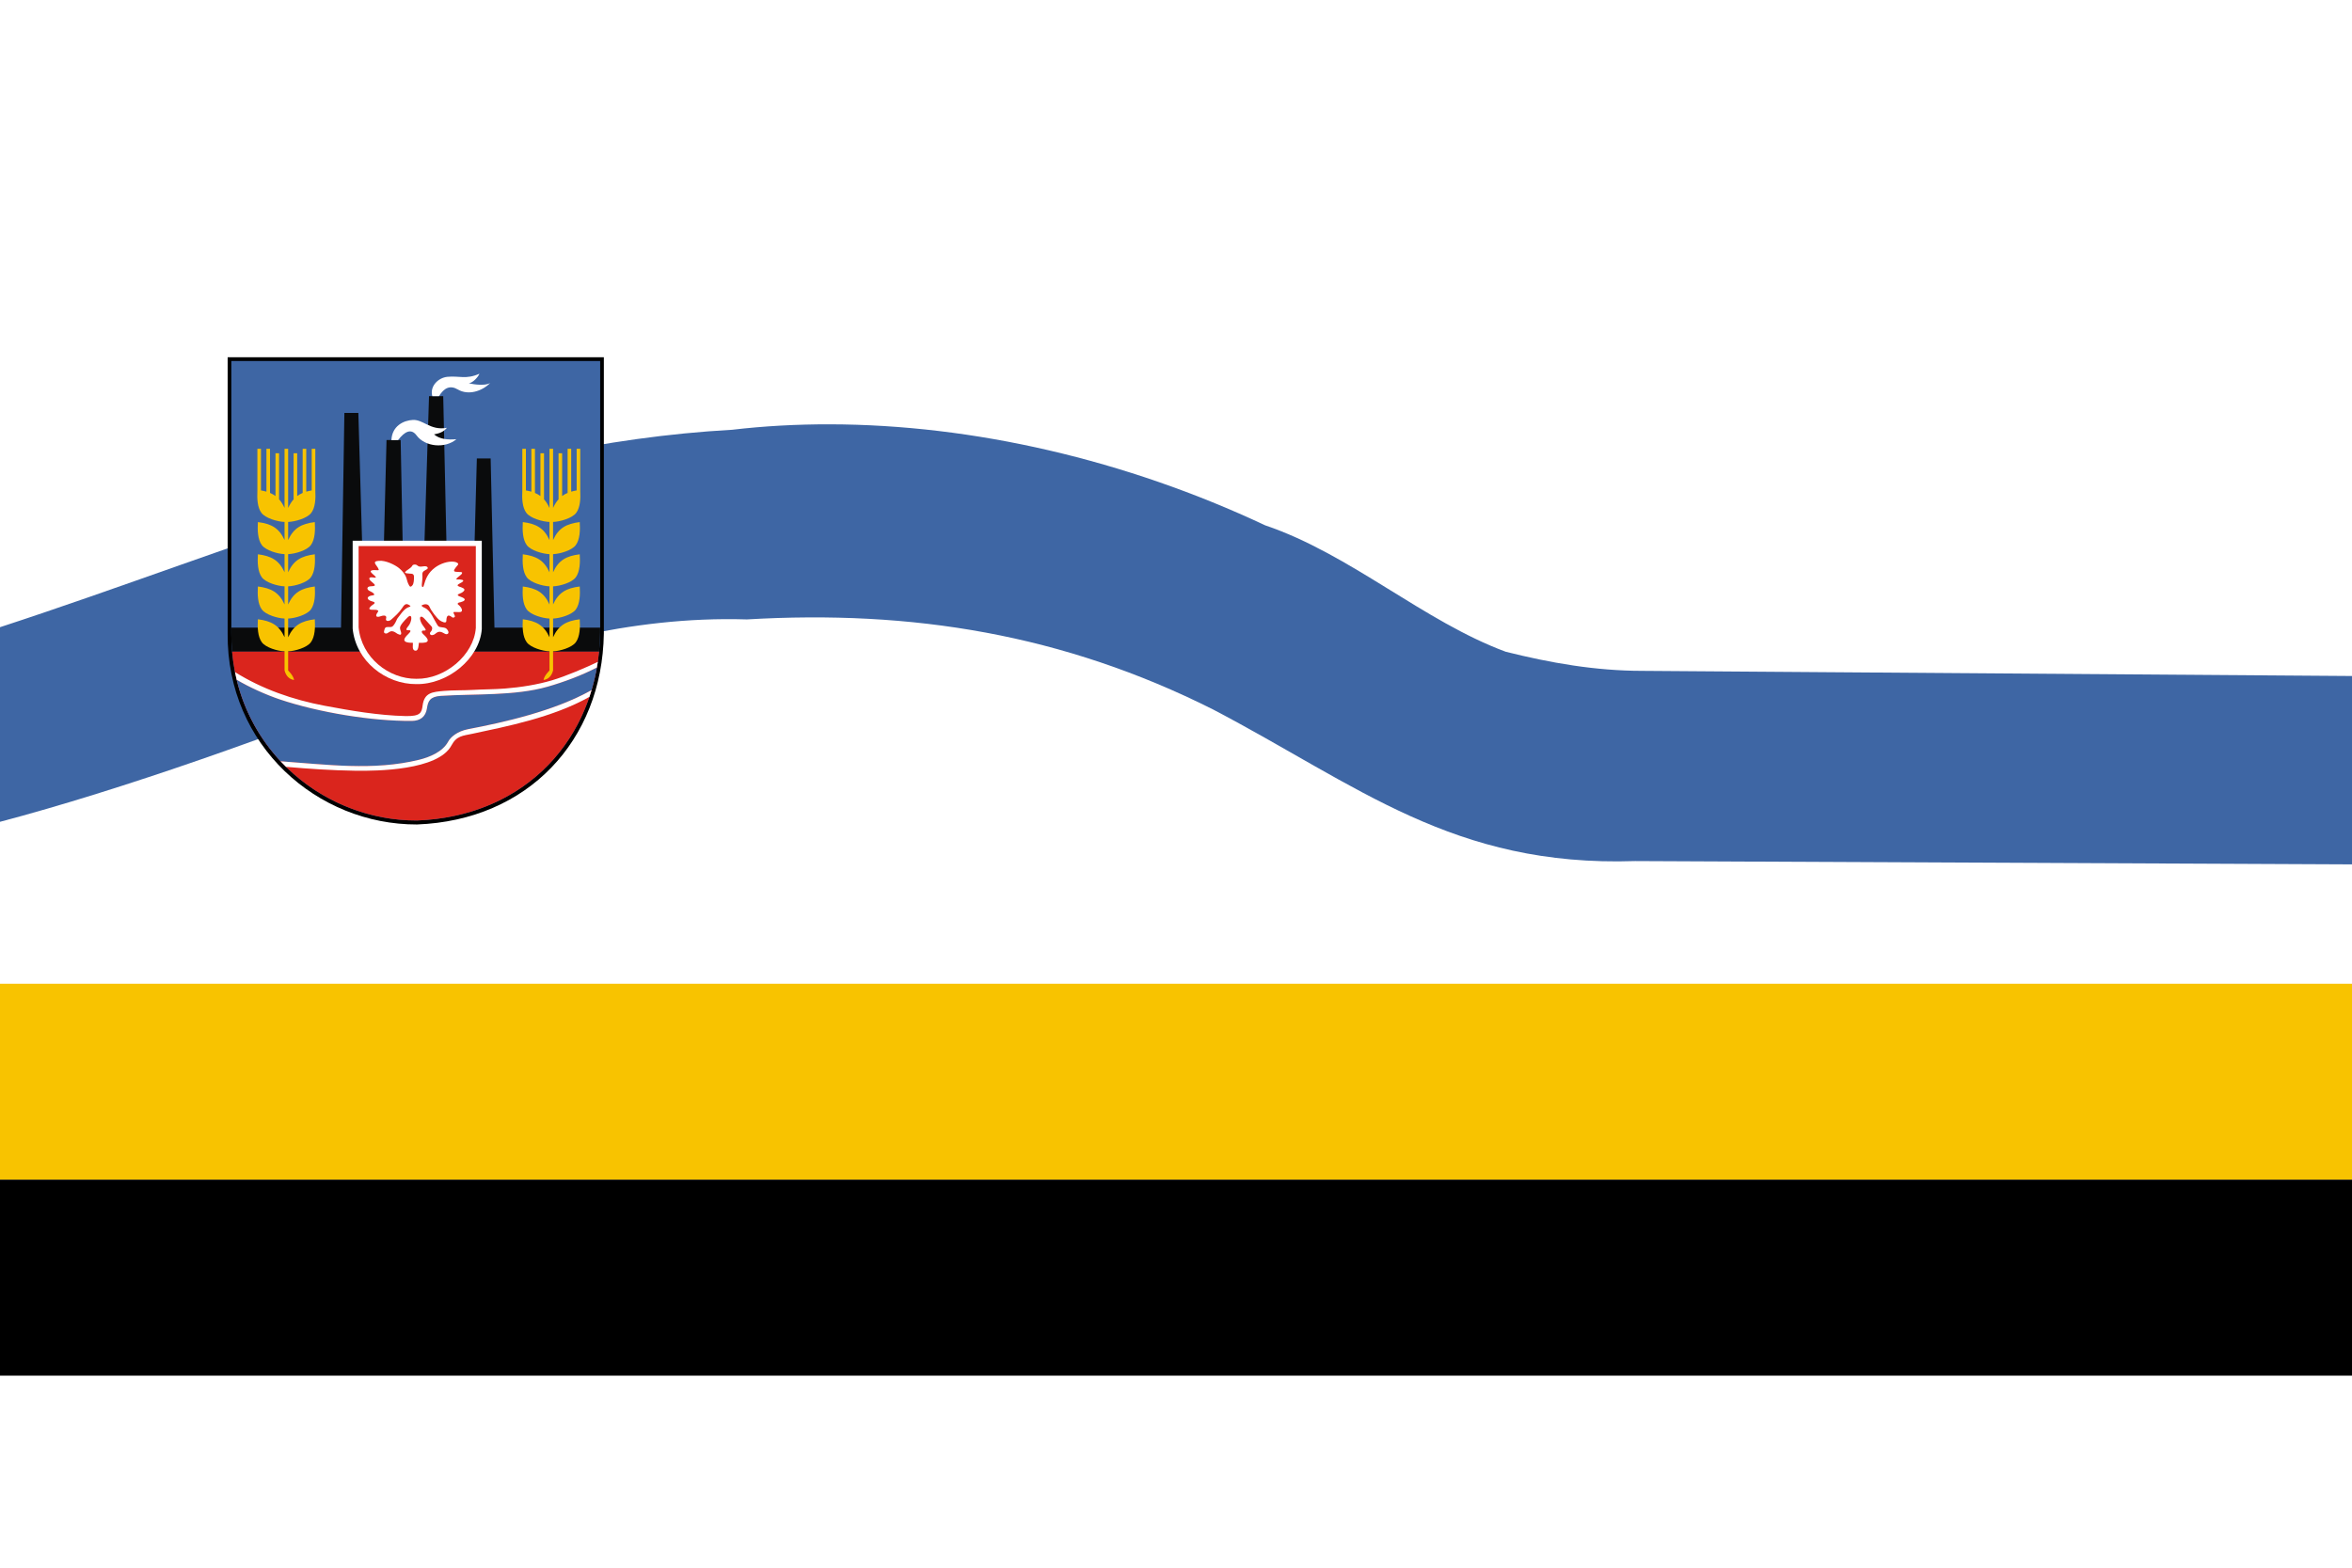
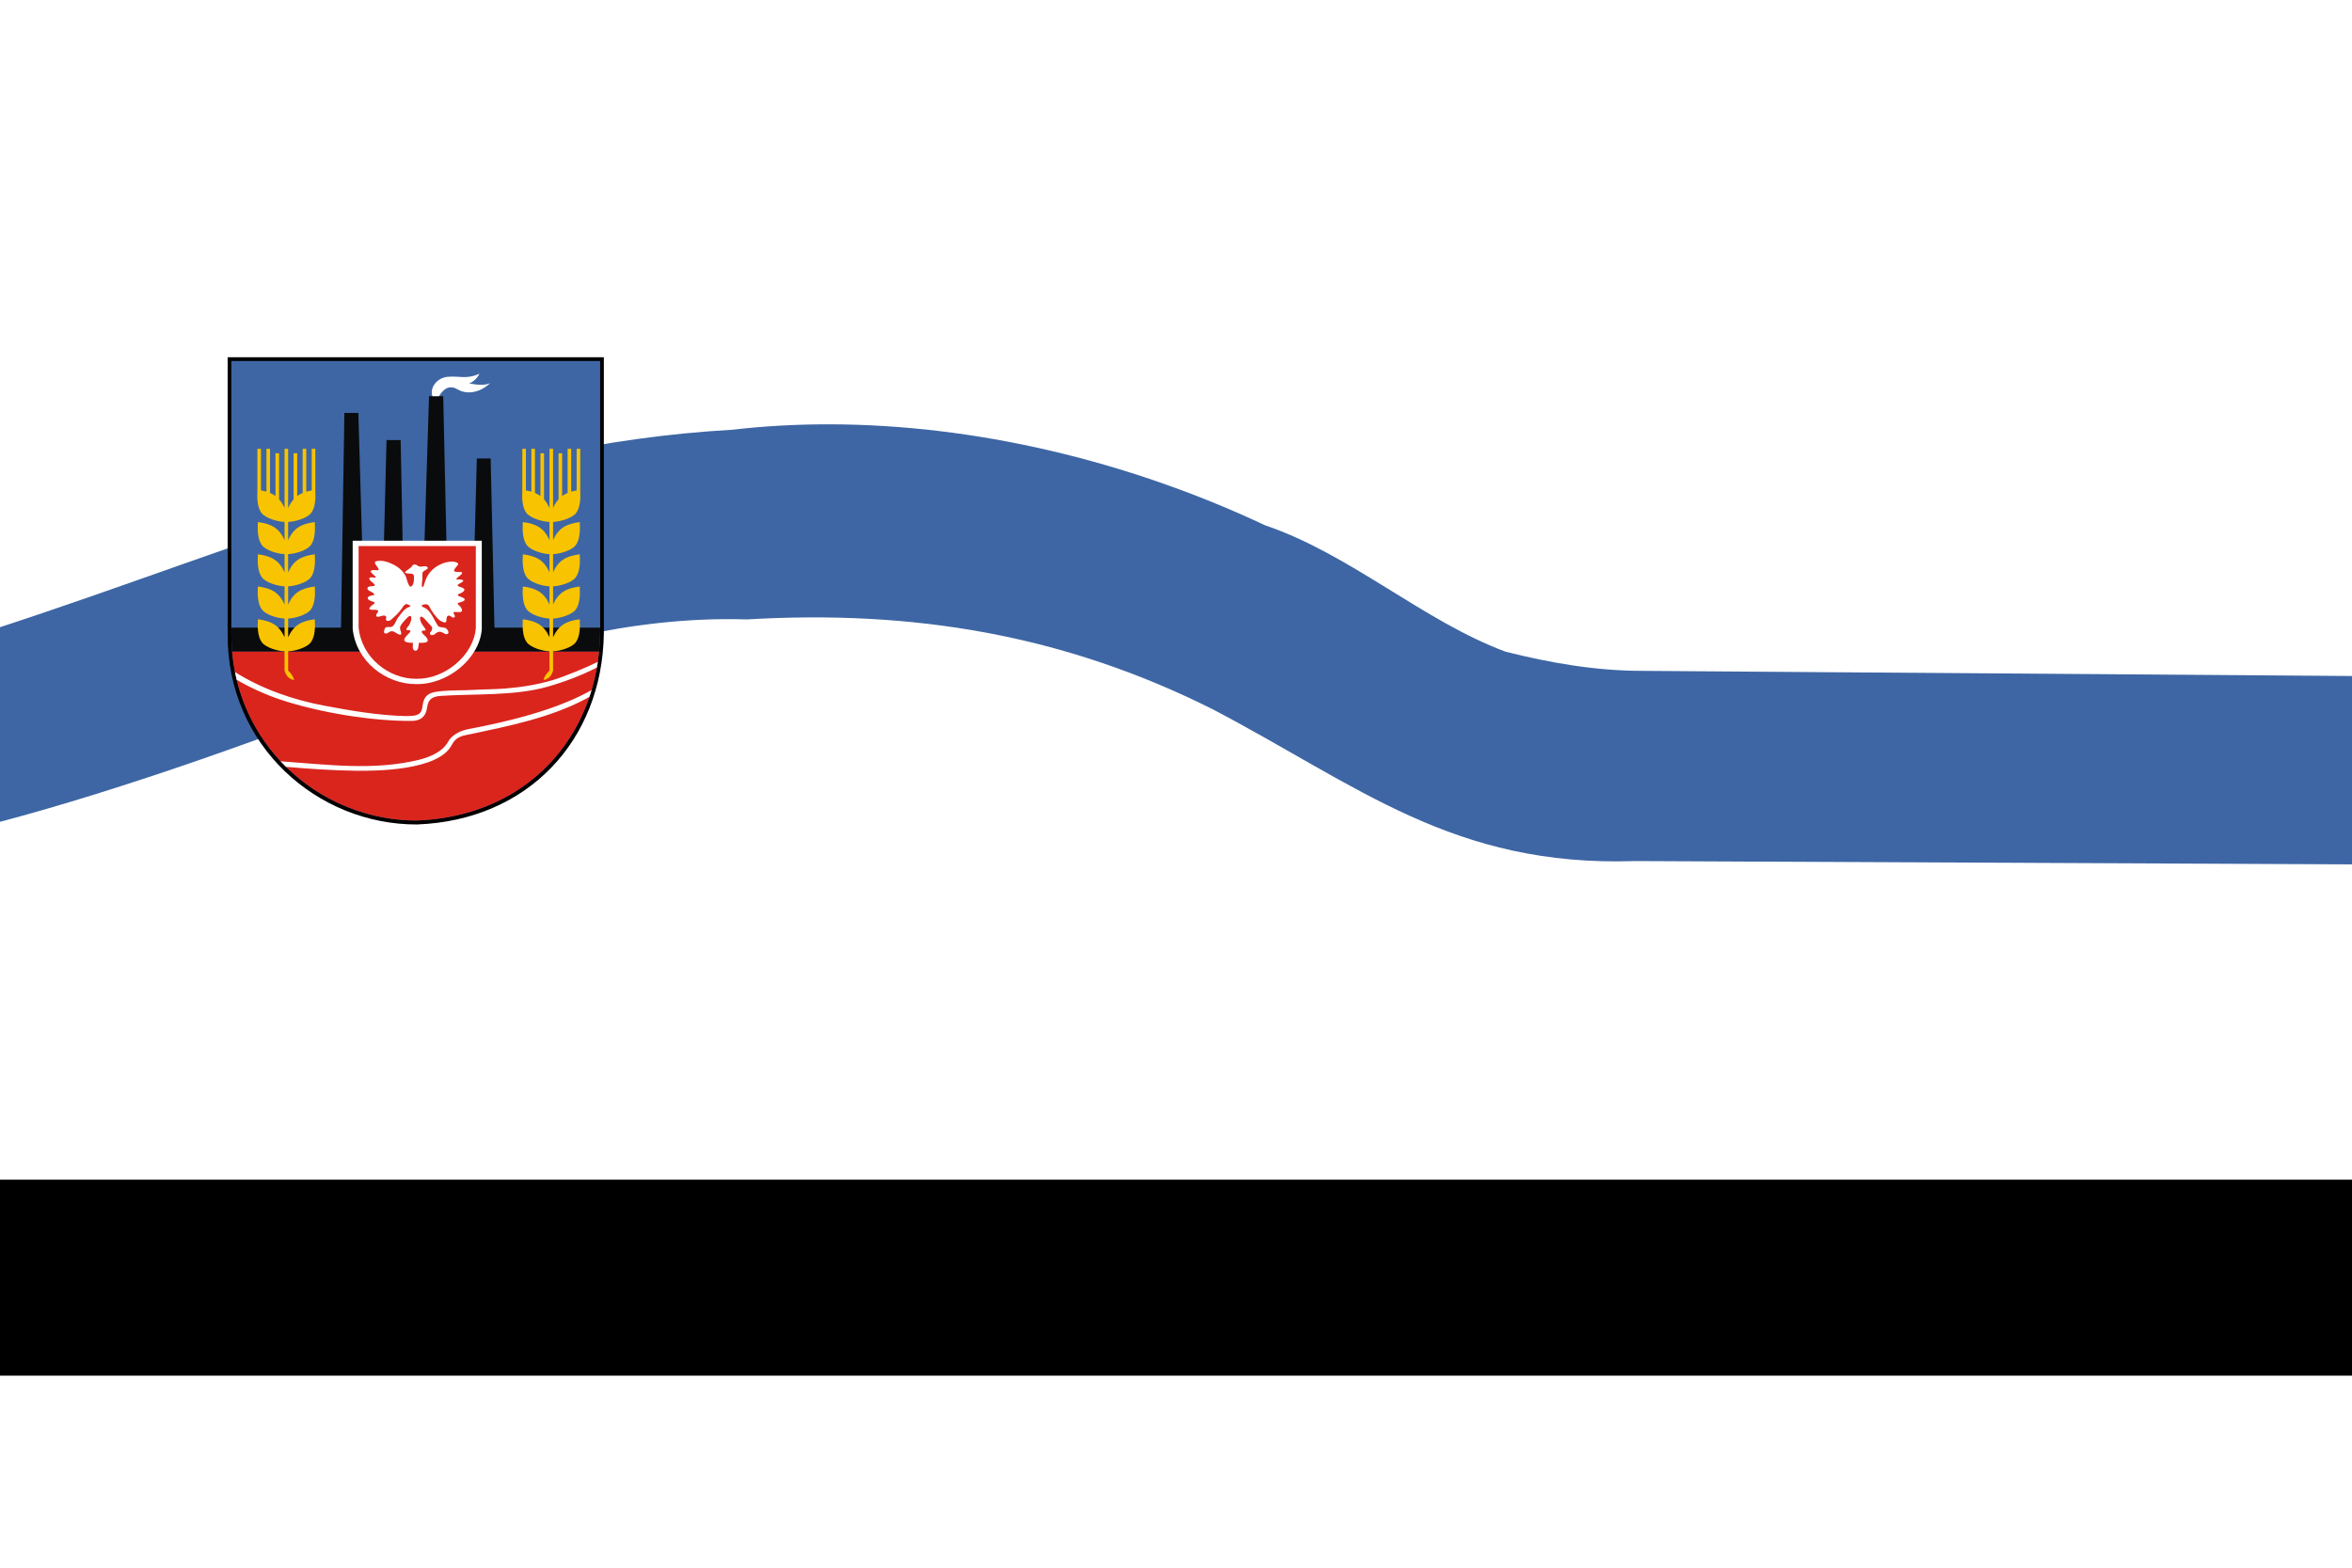
<svg xmlns="http://www.w3.org/2000/svg" xmlns:ns1="http://sodipodi.sourceforge.net/DTD/sodipodi-0.dtd" xmlns:ns2="http://www.inkscape.org/namespaces/inkscape" version="1.0" width="1200" height="800" id="svg2" ns1:version="0.32" ns2:version="0.45.1" ns1:docname="POL Myszków flag.svg" ns2:output_extension="org.inkscape.output.svg.inkscape" ns1:docbase="C:\Users\Mistrz\Desktop">
  <ns1:namedview ns2:window-height="974" ns2:window-width="1280" ns2:pageshadow="2" ns2:pageopacity="0.0" guidetolerance="10.0" gridtolerance="10.0" objecttolerance="10.0" borderopacity="1.0" bordercolor="#666666" pagecolor="#ffffff" id="base" ns2:zoom="0.235625" ns2:cx="305.46146" ns2:cy="429.9794" ns2:window-x="-8" ns2:window-y="-8" ns2:current-layer="svg2" />
  <defs id="defs4">
    <style id="style6" type="text/css">
   
    .fil0 {fill:#0A0B0C}
    .fil2 {fill:#DA251D}
    .fil4 {fill:#F8C300}
    .fil3 {fill:white}
    .fil1 {fill:#3E66A4}
   
  </style>
  </defs>
  <g id="g4041">
    <rect width="1200" height="800" x="0" y="0" style="fill:#ffffff;fill-opacity:1;fill-rule:nonzero;stroke-width:2.6;stroke-miterlimit:4;stroke-dasharray:none;stroke-dashoffset:0;stroke-opacity:1" id="rect8106" />
-     <rect id="rect8108" style="fill:#f8c300;fill-opacity:1;fill-rule:nonzero;stroke-width:2.6;stroke-miterlimit:4;stroke-dasharray:none;stroke-dashoffset:0;stroke-opacity:1" y="502" x="2.4999999e-005" height="100" width="1200" />
    <rect id="rect8110" style="fill:#000000;fill-opacity:1;fill-rule:nonzero;stroke-width:2.6;stroke-miterlimit:4;stroke-dasharray:none;stroke-dashoffset:0;stroke-opacity:1" y="602" x="2.4999999e-005" height="100" width="1200" />
    <path id="path4024" d="M 423.344 216.531 C 406.452 216.502 389.813 217.405 373.562 219.312 C 241.866 226.629 123.857 279.597 0 320.062 L 0 419.375 C 61.432 403.184 142.209 374.638 210.812 346.844 C 268.745 330.727 319.848 314.253 381.094 316.094 C 465.171 311.14 542.448 323.623 618.875 362.031 C 693.09 400.921 741.467 442.531 834.25 439.406 L 1200 441.094 L 1200 344.969 L 838.031 342.344 C 813.866 342.344 790.924 338.262 768.25 332.594 C 726.456 317.135 688.877 282.751 645.531 268.094 C 574.436 234.662 496.542 216.658 423.344 216.531 z " style="fill:#3e66a4;fill-rule:evenodd;stroke:none;stroke-width:1px;stroke-linecap:butt;stroke-linejoin:miter;stroke-opacity:1;fill-opacity:1" />
    <g id="g2208" transform="matrix(0.914,0,0,0.914,116.148,165.785)">
      <path style="fill:#000000" d="M -0,18.066 L 210,18.066 L 210,172.393 C 209.039,232.102 167.525,276.623 105.681,278.934 C 50.232,279.091 -0.488,234.978 -0,172.393 L -0,18.066 L -0,18.066 z " class="fil0" id="_72787704" />
      <path style="fill:#3e66a4" d="M 2.059,20.188 L 207.942,20.188 L 207.942,171.95 C 207,230.666 166.3,274.447 105.668,276.719 C 51.306,276.874 1.58,233.494 2.059,171.95 L 2.059,20.188 L 2.059,20.188 z " class="fil1" id="_72787632" />
      <path style="fill:#0a0b0c" d="M 63.274,169.052 L 65.162,49.171 L 72.962,49.148 L 76.439,169.053 L 86.04,169.053 L 88.681,64.298 L 96.576,64.322 L 98.616,169.053 L 108.386,169.053 L 112.406,39.815 L 120.336,39.815 L 123.17,169.052 L 136.556,169.052 L 139.108,74.586 L 146.814,74.586 L 148.932,169.052 L 207.941,169.052 L 207.941,171.949 C 207.884,175.51 207.678,179.014 207.333,182.459 L 2.48,182.459 C 2.179,179.019 2.031,175.516 2.059,171.949 L 2.059,169.052 L 63.273,169.052 L 63.274,169.052 z " class="fil0" id="_72787560" />
      <path style="fill:#da251d" d="M 2.48,182.459 L 207.333,182.459 C 201.987,235.822 162.623,274.585 105.668,276.719 C 54.457,276.865 7.367,238.373 2.48,182.459 L 2.48,182.459 z " class="fil2" id="_72787488" />
-       <path style="fill:#ffffff" d="M 91.422,64.363 C 91.731,56.493 98.162,53.307 103.469,53.066 C 106.146,52.944 108.665,54.356 111.015,55.5 C 114.302,57.1 117.584,58.327 122.406,57.481 C 120.167,60.072 118.047,60.527 115.205,61.148 C 118.405,63.877 122.79,64.228 127.702,63.834 C 121.35,69.198 110.205,68.136 105.457,61.715 C 102.406,57.59 98.779,59.564 95.128,64.328 L 91.422,64.363 L 91.422,64.363 z " class="fil3" id="_72787416" />
      <path style="fill:#ffffff" d="M 114.246,39.816 C 112.71,34.346 117.465,29.526 122.633,29.006 C 129.234,28.342 133.035,30.629 140.548,27.273 C 139.842,29.108 136.722,32.54 134.604,32.54 C 134.676,32.714 142.971,34.528 146.54,32.452 C 141.996,37.063 134.346,39.523 128.465,36.06 C 124.172,33.531 120.812,35.149 117.965,39.815 L 114.246,39.816 L 114.246,39.816 z " class="fil3" id="_72787344" />
      <path style="fill:#ffffff" d="M 69.781,120.514 L 141.863,120.514 L 141.863,169.899 C 140.625,186.337 122.841,200.879 105.313,200.566 C 88.41,200.713 71.546,187.852 69.781,169.566 L 69.781,120.514 L 69.781,120.514 z " class="fil3" id="_72787272" />
      <path style="fill:#da251d" d="M 73.105,123.479 L 138.539,123.479 L 138.539,169.206 C 137.415,184.426 121.271,197.891 105.36,197.601 C 90.016,197.737 74.708,185.829 73.105,168.898 L 73.105,123.479 L 73.105,123.479 z " class="fil2" id="_72787200" />
      <path style="fill:#ffffff" d="M 100.873,156.178 C 99.2,155.285 98.257,156.772 97.274,158.271 C 95.737,160.614 93.325,162.807 91.153,164.674 C 90.168,165.523 87.849,165.768 88.455,163.817 C 88.818,162.648 88.031,161.74 85.321,162.699 C 82.951,163.539 82.186,162.57 83.728,160.513 C 84.493,159.492 83.916,159.321 82.703,159.087 C 81.93,158.938 77.448,159.691 79.751,157.291 C 80.082,156.946 80.567,156.555 81.222,156.122 C 82.617,155.201 82.137,154.731 80.546,154.345 C 79.286,154.039 76.944,152.764 78.937,151.568 C 80.268,150.77 83.197,151.345 81.154,149.651 C 80.484,149.096 79.59,148.831 78.832,148.34 C 77.63,147.562 77.553,145.988 80.129,145.935 C 84.109,145.853 81.306,144.415 79.766,142.872 C 78.619,141.722 78.713,140.586 81.443,141.046 C 83.69,141.425 82.734,140.636 80.704,138.861 C 78.224,136.694 81.824,136.857 83.104,136.951 C 84.357,137.043 84.698,137.073 83.912,135.683 C 83.584,135.101 82.995,134.364 82.581,133.734 C 81.446,132.01 83.03,131.887 84.52,131.741 C 88.086,131.391 93.282,133.878 95.658,135.804 C 97.241,137.087 98.761,138.93 99.408,140.395 C 100.059,141.867 100.187,143.166 100.748,144.379 C 101.585,146.188 101.994,146.799 103.162,145.372 C 103.901,144.468 104.023,142.378 104.023,140.8 C 104.023,138.897 102.945,138.954 101.743,138.882 C 98.699,138.701 98.496,138.351 99.707,137.337 C 100.781,136.438 101.786,136.037 102.659,135.05 C 103.2,134.439 103.049,134.052 103.902,133.878 C 104.563,133.743 105.312,133.772 105.995,134.403 C 107.222,135.537 109.102,134.6 110.554,134.794 C 111.754,134.955 112.008,135.905 111.332,136.369 C 110.036,137.26 108.466,137.454 108.698,139.664 C 108.881,141.404 108.472,143.552 108.394,144.949 C 108.292,146.77 109.152,146.704 109.46,145.6 C 110.485,141.922 111.788,138.415 115.837,135.441 C 118.625,133.393 122.946,131.77 126.466,132.263 C 127.941,132.469 129.313,133.249 128.417,134.145 C 127.799,134.763 126.881,136.048 126.633,136.469 C 125.638,138.159 127.69,137.869 130.148,137.999 C 131.179,138.054 130.994,138.646 130.458,139.293 C 129.833,140.048 125.934,142.413 128.559,142.159 C 129.524,142.066 133.077,142.242 130.716,143.727 C 129.996,144.18 129.29,144.428 128.635,144.967 C 127.991,145.497 128.615,145.899 129.484,146.214 C 130.277,146.5 133.209,147.232 131.804,148.651 C 130.921,149.544 130.171,149.784 129.095,150.232 C 128.179,150.613 128.244,151.01 129.115,151.434 C 129.847,151.791 131.237,152.149 131.875,152.67 C 133.616,154.093 129.816,154.917 129.256,154.999 C 128.641,155.089 128.027,155.743 128.714,156.188 C 129.1,156.438 129.994,157.302 130.471,158.191 C 131.1,159.362 130.788,160.098 130.125,160.273 C 129.268,160.498 127.757,160.234 126.79,160.298 C 125.988,160.351 125.893,160.369 126.191,161.089 C 126.423,161.65 126.714,162.129 126.849,162.587 C 127.033,163.212 125.937,163.742 125.339,163.273 C 123.444,161.785 122.142,161.659 122.076,165.314 C 122.044,167.073 119.222,165.541 118.471,165.017 C 116.869,163.9 113.64,159.712 112.713,157.468 C 111.938,155.594 109.986,155.823 108.662,156.395 C 107.817,156.761 108.492,157.338 110.075,158.039 C 113.331,159.481 115.124,164.503 116.936,167.328 C 117.673,168.477 117.729,168.649 119.849,168.901 C 121.258,169.069 122.031,169.154 122.863,170.502 C 124.004,172.351 122.482,173.096 121.351,172.498 C 119.31,171.419 118.052,170.53 115.801,172.563 C 115.115,173.182 113.314,173.717 112.943,172.497 C 112.706,171.721 113.621,171.216 113.866,170.648 C 114.71,168.688 113.665,168.3 112.57,167.033 C 111.834,166.181 110.851,165.187 110.215,164.446 C 108.507,162.458 107.591,162.683 107.388,163.568 C 107.236,164.232 107.781,166.022 108.62,167.309 C 110.057,169.512 111.797,170.861 109.224,170.683 C 108.4,170.627 107.774,171.44 109.265,172.774 C 116.122,178.907 106.287,177.152 106.727,177.597 C 106.623,178.594 106.55,181.828 105.071,181.891 C 102.508,181.999 103.605,178.326 103.387,177.5 C 96.217,177.617 98.729,174.64 100.735,172.717 C 102.612,170.918 102.373,170.376 100.753,170.479 C 98.996,170.59 99.975,169.225 100.838,168.221 C 101.825,167.074 102.66,164.944 102.508,163.428 C 102.384,162.195 101.523,162.294 100.696,163.09 C 98.84,164.875 96.221,167.64 96.221,169.079 C 96.221,170.014 96.513,170.627 96.674,171.179 C 97.273,173.232 96.46,173.326 94.823,172.502 C 94.257,172.218 93.635,171.581 92.565,171.2 C 90.223,170.366 89.502,172.927 87.815,172.205 C 87.189,171.938 87.213,171.424 87.381,170.717 C 87.748,169.172 87.987,168.596 89.794,168.691 C 91.478,168.779 91.913,168.77 92.937,167.337 C 93.921,165.961 94.49,164.214 94.797,163.851 C 96.125,162.279 97.97,159.149 100.34,157.898 C 101.615,157.225 103.142,157.389 100.873,156.178 L 100.873,156.178 z " class="fil3" id="_72787128" />
      <path style="fill:#f8c300" d="M 31.762,182.268 C 27.921,182.124 21.304,180.213 19.09,177.222 C 16.748,174.057 16.61,168.792 16.879,164.373 C 24.326,165.304 28.698,167.663 31.762,174.396 L 31.762,163.964 C 27.921,163.82 21.304,161.909 19.09,158.917 C 16.748,155.753 16.61,150.487 16.879,146.069 C 24.326,146.999 28.698,149.358 31.762,156.091 L 31.762,145.985 C 27.921,145.841 21.304,143.93 19.09,140.939 C 16.748,137.774 16.61,132.508 16.879,128.09 C 24.326,129.021 28.698,131.38 31.762,138.113 L 31.762,128.006 C 27.921,127.862 21.304,125.951 19.09,122.96 C 16.748,119.795 16.61,114.53 16.879,110.111 C 24.326,111.042 28.698,113.401 31.762,120.134 L 31.762,110.028 C 27.865,109.89 21.128,107.978 18.876,104.981 C 16.61,101.967 16.376,97.048 16.595,92.769 L 16.595,69.191 L 18.598,69.191 L 18.598,92.421 C 19.685,92.609 20.7,92.837 21.651,93.117 L 21.651,69.191 L 23.654,69.191 L 23.654,93.826 C 24.766,94.294 25.779,94.862 26.707,95.554 L 26.707,71.658 L 28.71,71.658 L 28.71,97.388 C 29.866,98.676 30.869,100.255 31.762,102.197 L 31.762,69.191 L 33.766,69.191 L 33.766,102.232 C 34.659,100.283 35.663,98.697 36.818,97.405 L 36.818,71.658 L 38.822,71.658 L 38.822,95.565 C 39.749,94.872 40.762,94.302 41.874,93.832 L 41.874,69.191 L 43.878,69.191 L 43.878,93.121 C 44.828,92.841 45.844,92.612 46.93,92.424 L 46.93,69.191 L 48.934,69.191 L 48.934,92.481 C 49.177,96.825 48.984,101.899 46.668,104.981 C 44.413,107.982 37.661,109.895 33.766,110.028 L 33.766,120.154 C 36.831,113.406 41.204,111.043 48.658,110.111 C 48.927,114.53 48.789,119.795 46.447,122.96 C 44.231,125.954 37.606,127.865 33.766,128.006 L 33.766,138.133 C 36.831,131.385 41.204,129.022 48.658,128.09 C 48.927,132.508 48.789,137.774 46.447,140.939 C 44.231,143.932 37.606,145.844 33.766,145.985 L 33.766,156.112 C 36.831,149.363 41.204,147 48.658,146.069 C 48.927,150.487 48.789,155.753 46.447,158.917 C 44.231,161.911 37.606,163.823 33.766,163.964 L 33.766,174.416 C 36.831,167.668 41.204,165.305 48.658,164.373 C 48.927,168.792 48.789,174.057 46.447,177.222 C 44.231,180.215 37.606,182.127 33.766,182.268 L 33.766,192.938 C 36.308,195.604 36.84,197.034 37.084,198.286 C 34.48,197.878 32.607,196.162 31.762,192.938 L 31.762,182.268 L 31.762,182.268 z " class="fil4" id="_72787056" />
      <path style="fill:#f8c300" d="M 181.658,182.268 C 185.499,182.124 192.116,180.213 194.33,177.222 C 196.673,174.057 196.81,168.792 196.541,164.373 C 189.094,165.304 184.723,167.663 181.658,174.396 L 181.658,163.964 C 185.499,163.82 192.116,161.909 194.33,158.917 C 196.673,155.753 196.81,150.487 196.541,146.069 C 189.094,146.999 184.723,149.358 181.658,156.091 L 181.658,145.985 C 185.499,145.841 192.116,143.93 194.33,140.939 C 196.673,137.774 196.81,132.508 196.541,128.09 C 189.094,129.021 184.723,131.38 181.658,138.113 L 181.658,128.006 C 185.499,127.862 192.116,125.951 194.33,122.96 C 196.673,119.795 196.81,114.53 196.541,110.111 C 189.094,111.042 184.723,113.401 181.658,120.134 L 181.658,110.028 C 185.555,109.89 192.293,107.978 194.545,104.981 C 196.81,101.967 197.045,97.048 196.826,92.769 L 196.826,69.191 L 194.822,69.191 L 194.822,92.421 C 193.736,92.609 192.721,92.837 191.77,93.117 L 191.77,69.191 L 189.767,69.191 L 189.767,93.826 C 188.654,94.294 187.642,94.862 186.714,95.554 L 186.714,71.658 L 184.711,71.658 L 184.711,97.388 C 183.555,98.676 182.552,100.255 181.658,102.197 L 181.658,69.191 L 179.655,69.191 L 179.655,102.232 C 178.761,100.283 177.758,98.697 176.602,97.405 L 176.602,71.658 L 174.599,71.658 L 174.599,95.565 C 173.671,94.872 172.659,94.302 171.546,93.832 L 171.546,69.191 L 169.543,69.191 L 169.543,93.121 C 168.592,92.841 167.577,92.612 166.49,92.424 L 166.49,69.191 L 164.487,69.191 L 164.487,92.481 C 164.243,96.825 164.436,101.899 166.752,104.981 C 169.007,107.982 175.76,109.895 179.655,110.028 L 179.655,120.154 C 176.59,113.406 172.217,111.043 164.762,110.111 C 164.493,114.53 164.631,119.795 166.973,122.96 C 169.189,125.954 175.815,127.865 179.655,128.006 L 179.655,138.133 C 176.59,131.385 172.217,129.022 164.762,128.09 C 164.493,132.508 164.631,137.774 166.973,140.939 C 169.189,143.932 175.815,145.844 179.655,145.985 L 179.655,156.112 C 176.59,149.363 172.217,147 164.762,146.069 C 164.493,150.487 164.631,155.753 166.973,158.917 C 169.189,161.911 175.815,163.823 179.655,163.964 L 179.655,174.416 C 176.59,167.668 172.217,165.305 164.762,164.373 C 164.493,168.792 164.631,174.057 166.973,177.222 C 169.189,180.215 175.815,182.127 179.655,182.268 L 179.655,192.938 C 177.113,195.604 176.581,197.034 176.336,198.286 C 178.941,197.878 180.814,196.162 181.658,192.938 L 181.658,182.268 L 181.658,182.268 z " class="fil4" id="_72385344" />
-       <path style="fill:#3e66a4" d="M 203.145,203.9 C 182.392,215.677 153.498,222.051 134.406,225.689 C 128.029,226.904 124.408,230.24 123.095,232.681 C 120.032,238.377 112.737,241.365 106.859,242.813 C 81.445,249.071 55.047,245.449 29.553,243.654 C 17.967,231.235 9.311,215.783 5.035,198.118 C 12.049,202.332 21.573,206.575 29.012,209.083 C 39.843,212.735 52.877,215.827 66.043,217.963 C 78.804,220.033 91.687,221.204 102.805,221.116 C 107.28,221.08 110.553,219.009 111.271,213.996 C 111.838,210.037 112.997,207.536 118.957,207.139 C 137.615,205.897 160.148,207.27 178.543,202.026 C 187.467,199.483 197.754,195.676 206.115,191.283 C 205.353,195.603 204.36,199.813 203.145,203.9 L 203.145,203.9 z " class="fil1" id="_72385272" />
      <path style="fill:#ffffff" d="M 29.552,243.654 C 55.047,245.449 81.445,249.071 106.859,242.813 C 112.737,241.366 120.032,238.377 123.096,232.681 C 124.408,230.24 128.029,226.904 134.406,225.689 C 153.498,222.051 182.391,215.678 203.144,203.901 C 202.765,205.177 202.366,206.442 201.944,207.693 C 181.463,219.232 155.571,224.222 136.687,228.274 C 131.199,229.451 127.819,229.375 124.914,234.823 C 117.485,248.754 83.297,249.108 71.41,248.937 C 58.236,248.749 45.591,247.883 32.579,246.759 C 31.55,245.745 30.539,244.712 29.552,243.654 L 29.552,243.654 z " class="fil3" id="_72385200" />
      <path style="fill:#ffffff" d="M 4.091,193.85 C 19.164,203.304 36.402,209.316 54.109,212.649 C 68.567,215.371 84.272,218.077 99.242,218.409 C 107.627,218.595 108.297,216.582 108.839,212.479 C 109.779,205.364 114.174,204.924 120.852,204.36 C 126.004,203.924 131.991,204.107 136.917,203.807 C 142.649,203.458 148.64,203.523 154.781,203.042 C 163.757,202.339 172.921,200.863 180.981,198.47 C 188.889,196.122 200.35,191.199 206.627,188.158 C 206.471,189.207 206.298,190.247 206.115,191.284 C 197.754,195.677 187.467,199.483 178.543,202.027 C 160.148,207.27 137.615,205.898 118.957,207.14 C 112.997,207.537 111.839,210.038 111.272,213.997 C 110.554,219.009 107.28,221.081 102.805,221.117 C 91.687,221.205 78.804,220.033 66.043,217.964 C 52.878,215.828 39.843,212.736 29.012,209.084 C 21.574,206.576 12.049,202.333 5.035,198.119 C 4.694,196.709 4.376,195.288 4.091,193.85 L 4.091,193.85 z " class="fil3" id="_72385056" />
    </g>
  </g>
</svg>